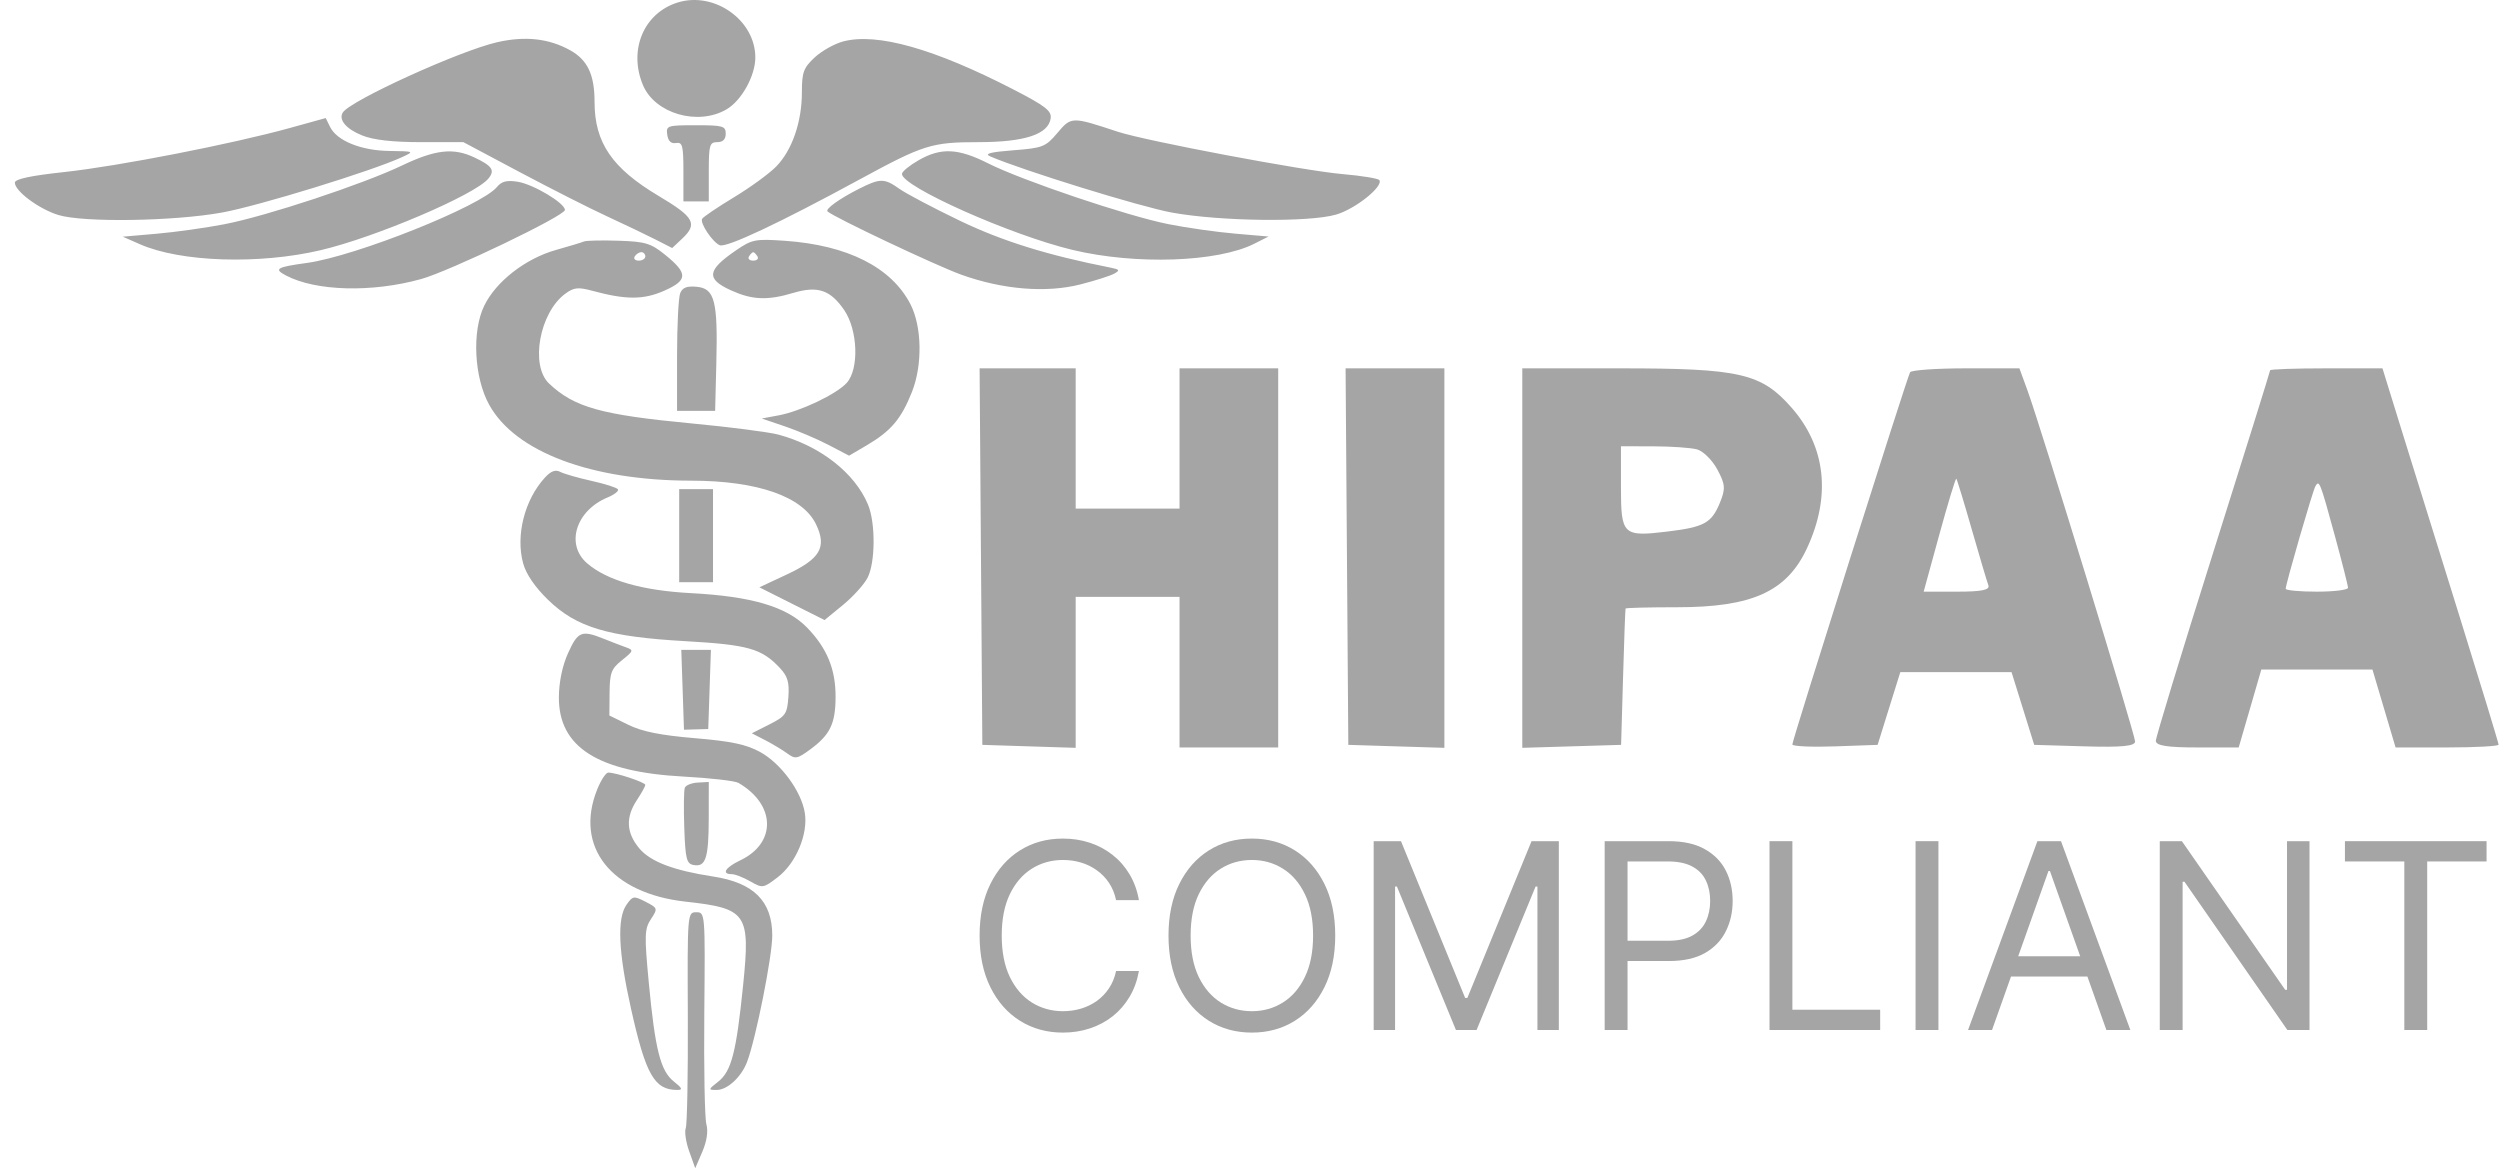
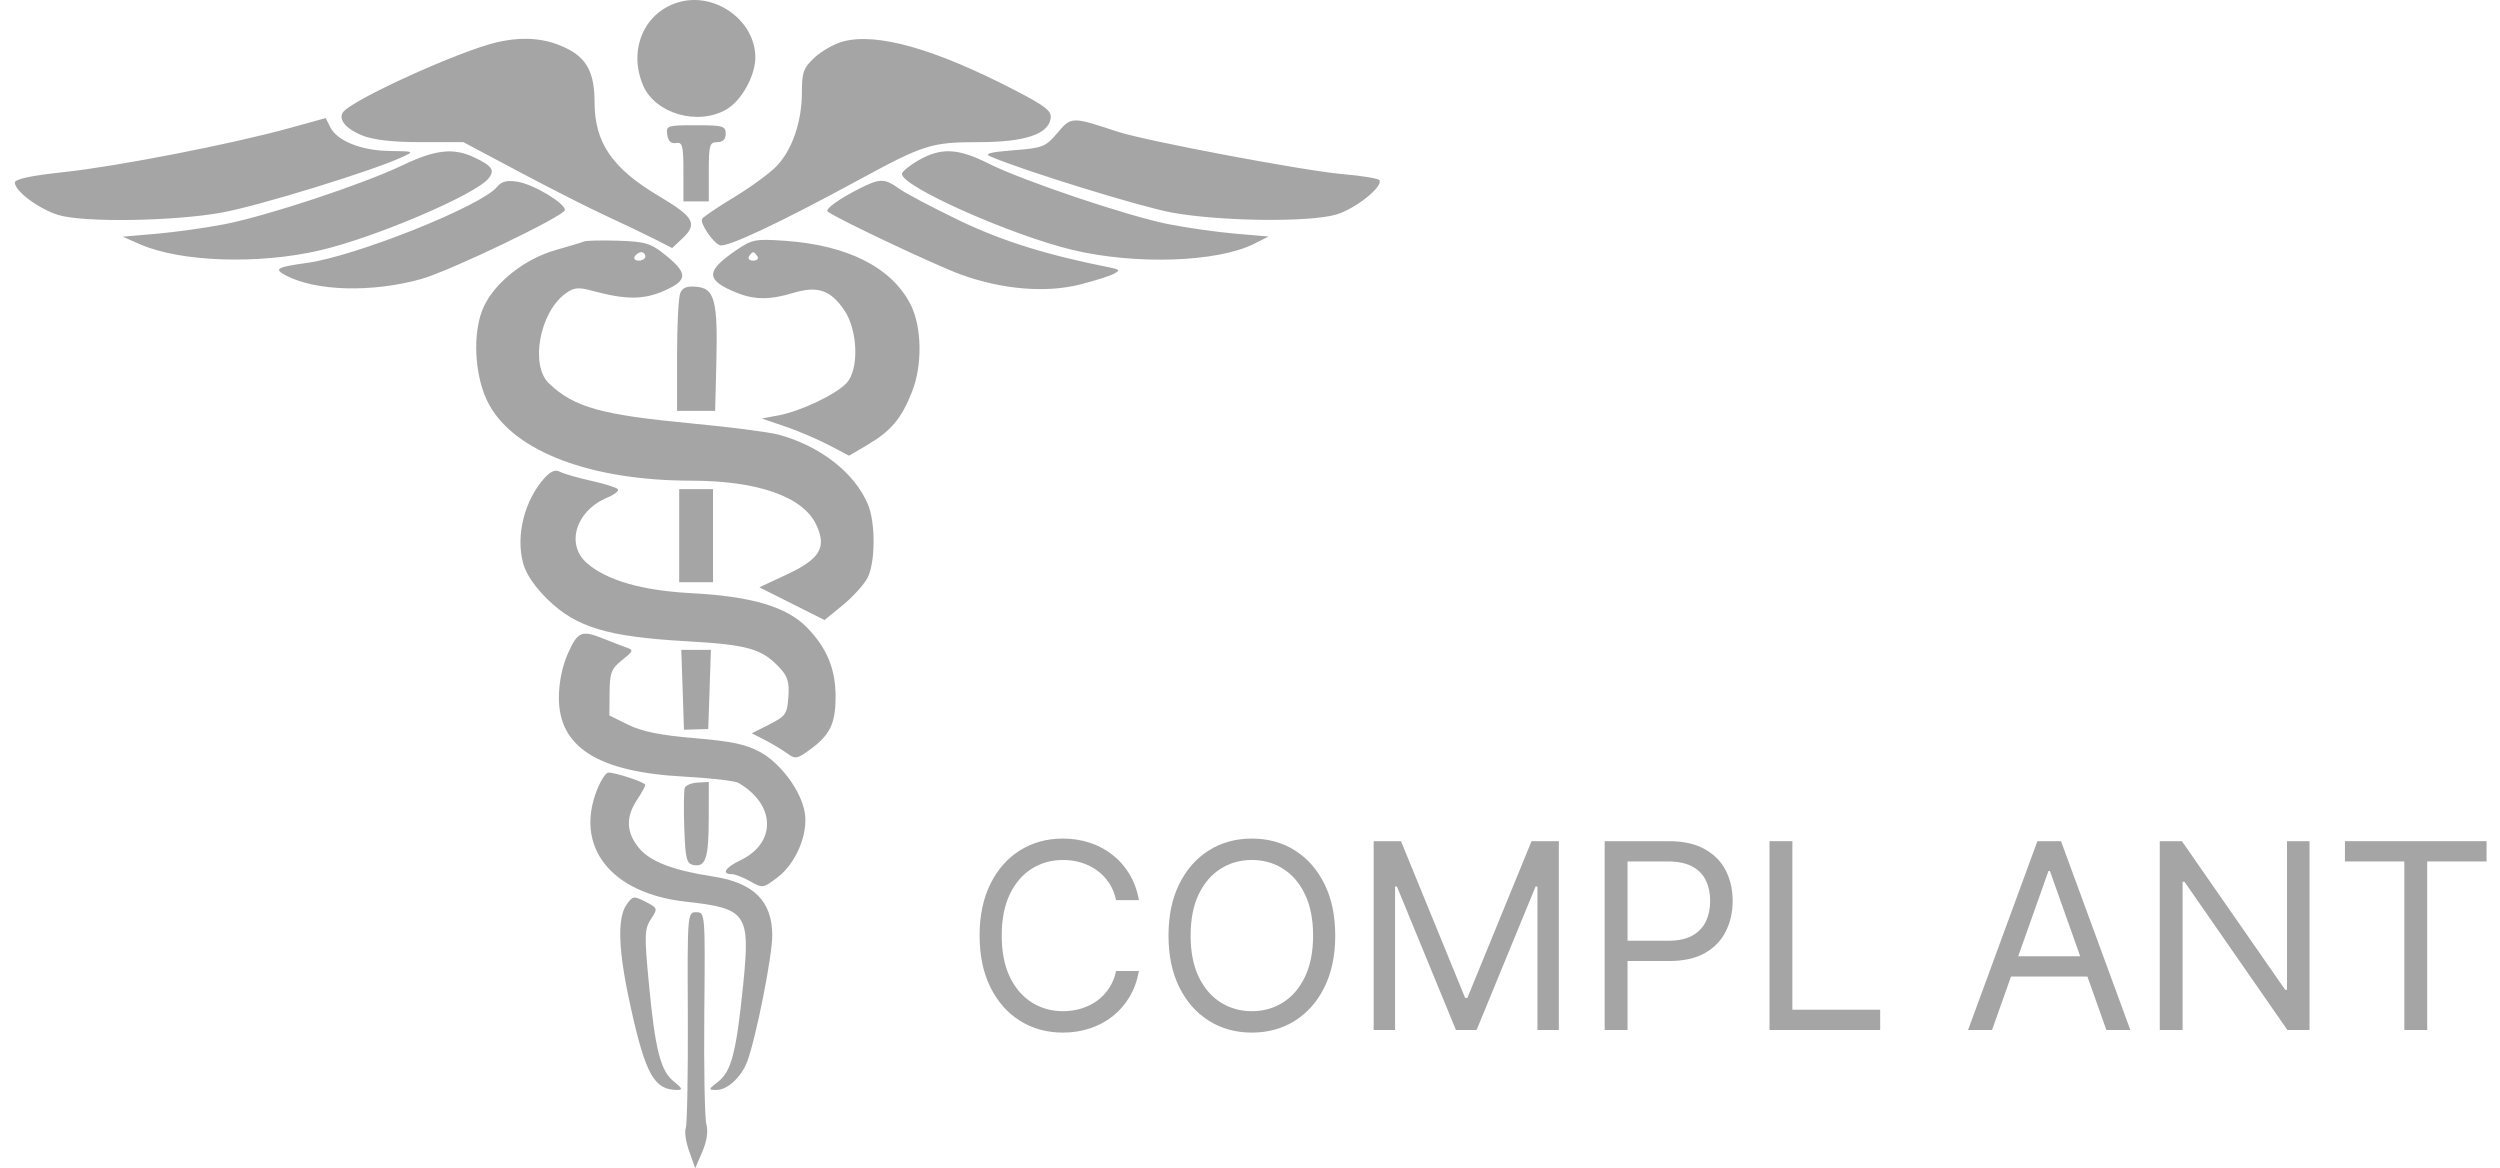
<svg xmlns="http://www.w3.org/2000/svg" width="107" height="50" viewBox="0 0 107 50" fill="none">
  <path fill-rule="evenodd" clip-rule="evenodd" d="M29.004 0.107C27.553 0.558 26.89 2.136 27.518 3.641C28.029 4.863 29.867 5.397 31.095 4.681C31.739 4.305 32.328 3.244 32.328 2.46C32.328 0.862 30.573 -0.38 29.004 0.107ZM21.282 1.806C19.669 2.174 14.986 4.307 14.671 4.817C14.48 5.127 14.817 5.523 15.504 5.798C15.988 5.992 16.802 6.084 18.025 6.084H19.833L22.232 7.36C23.552 8.062 25.243 8.919 25.99 9.263C26.737 9.608 27.668 10.054 28.059 10.253L28.769 10.616L29.191 10.22C29.874 9.578 29.72 9.296 28.185 8.383C26.195 7.199 25.447 6.101 25.447 4.364C25.447 3.193 25.149 2.565 24.398 2.148C23.489 1.645 22.476 1.534 21.282 1.806ZM36.086 1.774C35.712 1.874 35.162 2.183 34.864 2.462C34.389 2.905 34.321 3.094 34.321 3.951C34.321 5.218 33.901 6.432 33.223 7.125C32.927 7.428 32.114 8.021 31.417 8.442C30.719 8.863 30.105 9.279 30.052 9.365C29.944 9.539 30.497 10.369 30.806 10.496C31.09 10.614 33.356 9.548 36.791 7.681C39.532 6.191 39.872 6.084 41.885 6.084C43.857 6.083 44.872 5.749 44.969 5.066C45.015 4.747 44.748 4.539 43.397 3.841C39.993 2.083 37.537 1.389 36.086 1.774ZM12.405 5.478C9.94 6.161 5.068 7.113 2.764 7.362C1.307 7.519 0.636 7.663 0.636 7.818C0.636 8.181 1.675 8.952 2.501 9.203C3.578 9.53 7.425 9.472 9.495 9.098C11.059 8.816 15.916 7.322 17.207 6.726C17.742 6.479 17.734 6.475 16.663 6.461C15.451 6.444 14.419 6.026 14.128 5.432L13.941 5.053L12.405 5.478ZM45.259 5.687C44.75 6.288 44.634 6.334 43.367 6.432C42.386 6.508 42.116 6.579 42.379 6.693C43.793 7.301 48.828 8.857 50.166 9.1C52.249 9.476 56.024 9.521 57.186 9.184C58.005 8.946 59.209 7.987 59.038 7.71C58.994 7.639 58.284 7.522 57.46 7.451C55.812 7.31 49.026 6.03 47.837 5.637C45.868 4.986 45.852 4.986 45.259 5.687ZM28.558 5.767C28.597 6.039 28.721 6.157 28.933 6.121C29.21 6.075 29.25 6.229 29.25 7.344V8.619H29.793H30.336V7.352C30.336 6.205 30.371 6.084 30.699 6.084C30.94 6.084 31.061 5.963 31.061 5.722C31.061 5.394 30.94 5.36 29.78 5.36C28.556 5.36 28.503 5.378 28.558 5.767ZM17.207 7.083C15.521 7.889 11.404 9.25 9.601 9.598C8.804 9.752 7.5 9.935 6.703 10.004L5.254 10.13L5.994 10.455C7.731 11.218 11.081 11.329 13.716 10.71C16.062 10.16 20.322 8.343 20.9 7.647C21.196 7.29 21.074 7.104 20.306 6.74C19.408 6.314 18.638 6.399 17.207 7.083ZM39.318 6.857C38.929 7.079 38.608 7.343 38.604 7.442C38.581 7.978 43.268 10.066 45.911 10.698C48.613 11.343 52.11 11.224 53.68 10.433L54.295 10.123L52.865 10C52.078 9.933 50.791 9.75 50.004 9.593C48.242 9.243 43.75 7.727 42.291 6.991C41.009 6.344 40.273 6.31 39.318 6.857ZM21.273 8C20.604 8.817 15.226 10.967 13.132 11.254C11.838 11.432 11.707 11.509 12.232 11.787C13.512 12.465 15.916 12.53 18.022 11.944C19.25 11.603 24.179 9.235 24.179 8.986C24.179 8.693 22.833 7.889 22.159 7.779C21.696 7.704 21.469 7.761 21.273 8ZM36.765 8.081C35.919 8.509 35.31 8.948 35.42 9.05C35.688 9.298 40.07 11.371 41.143 11.757C42.924 12.396 44.78 12.547 46.248 12.171C46.879 12.01 47.528 11.803 47.691 11.711C47.943 11.571 47.919 11.532 47.538 11.456C44.827 10.921 42.899 10.321 41.074 9.443C39.942 8.898 38.782 8.287 38.496 8.083C37.851 7.624 37.669 7.624 36.765 8.081ZM24.994 10.336C24.894 10.378 24.354 10.541 23.793 10.699C22.489 11.067 21.225 12.05 20.723 13.089C20.193 14.182 20.292 16.157 20.936 17.322C22.052 19.345 25.306 20.568 29.58 20.573C32.434 20.576 34.364 21.254 34.932 22.452C35.394 23.426 35.105 23.918 33.684 24.584L32.501 25.137L33.896 25.838L35.291 26.538L36.076 25.895C36.508 25.541 36.982 25.017 37.13 24.732C37.468 24.079 37.478 22.38 37.15 21.594C36.584 20.238 35.103 19.083 33.315 18.601C32.914 18.494 31.245 18.278 29.605 18.123C25.724 17.755 24.579 17.435 23.5 16.415C22.681 15.641 23.091 13.379 24.197 12.569C24.564 12.3 24.745 12.281 25.356 12.447C26.792 12.836 27.543 12.835 28.43 12.443C29.446 11.994 29.453 11.703 28.467 10.905C27.854 10.41 27.624 10.341 26.475 10.303C25.76 10.279 25.094 10.294 24.994 10.336ZM31.514 10.706C30.256 11.565 30.207 11.937 31.287 12.427C32.197 12.84 32.85 12.867 33.958 12.535C34.998 12.225 35.542 12.409 36.132 13.272C36.718 14.131 36.775 15.795 36.239 16.388C35.803 16.869 34.272 17.6 33.326 17.777L32.603 17.912L33.596 18.25C34.142 18.435 34.983 18.793 35.465 19.045L36.34 19.503L37.096 19.059C38.138 18.446 38.574 17.93 39.034 16.769C39.489 15.617 39.459 13.972 38.965 13.016C38.149 11.439 36.277 10.494 33.596 10.306C32.335 10.218 32.186 10.246 31.514 10.706ZM27.62 10.974C27.62 11.073 27.493 11.155 27.338 11.155C27.182 11.155 27.106 11.073 27.167 10.974C27.229 10.874 27.356 10.793 27.45 10.793C27.543 10.793 27.62 10.874 27.62 10.974ZM32.419 10.974C32.481 11.073 32.399 11.155 32.238 11.155C32.077 11.155 31.995 11.073 32.057 10.974C32.118 10.874 32.2 10.793 32.238 10.793C32.276 10.793 32.357 10.874 32.419 10.974ZM29.113 12.547C29.039 12.727 28.978 13.935 28.978 15.229V17.584H29.793H30.608L30.659 15.549C30.726 12.884 30.59 12.35 29.827 12.275C29.402 12.233 29.211 12.306 29.113 12.547ZM23.32 20.443C22.451 21.393 22.065 22.916 22.39 24.11C22.516 24.573 22.896 25.129 23.461 25.677C24.671 26.851 26.014 27.254 29.35 27.443C32.026 27.596 32.604 27.76 33.381 28.592C33.713 28.947 33.788 29.206 33.743 29.832C33.691 30.557 33.624 30.654 32.932 31.004L32.178 31.385L32.751 31.68C33.066 31.843 33.492 32.099 33.698 32.249C34.039 32.5 34.123 32.484 34.69 32.066C35.527 31.448 35.755 30.977 35.763 29.847C35.771 28.649 35.398 27.739 34.538 26.856C33.672 25.968 32.176 25.524 29.58 25.387C27.489 25.277 25.984 24.845 25.13 24.11C24.194 23.305 24.644 21.854 26.006 21.29C26.293 21.171 26.493 21.015 26.449 20.944C26.405 20.872 25.896 20.71 25.319 20.582C24.742 20.454 24.138 20.28 23.978 20.196C23.773 20.088 23.577 20.162 23.32 20.443ZM29.069 22.926V24.918H29.793H30.517V22.926V20.934H29.793H29.069V22.926ZM24.314 27.951C24.068 28.496 23.924 29.189 23.92 29.84C23.907 31.973 25.58 33.04 29.25 33.237C30.395 33.299 31.455 33.42 31.604 33.507C33.202 34.434 33.243 36.078 31.686 36.821C31.042 37.127 30.865 37.414 31.318 37.414C31.459 37.414 31.817 37.553 32.112 37.722C32.638 38.024 32.665 38.02 33.288 37.544C34.067 36.95 34.594 35.697 34.446 34.788C34.296 33.864 33.427 32.679 32.541 32.19C31.947 31.862 31.31 31.726 29.741 31.594C28.277 31.471 27.483 31.312 26.895 31.023L26.081 30.623L26.09 29.647C26.098 28.793 26.164 28.62 26.625 28.253C27.115 27.862 27.127 27.824 26.797 27.707C26.602 27.638 26.168 27.471 25.832 27.336C24.893 26.96 24.732 27.025 24.314 27.951ZM29.217 29.523L29.274 31.232L29.793 31.217L30.313 31.202L30.37 29.508L30.427 27.815H29.793H29.159L29.217 29.523ZM25.557 33.795C24.578 36.243 26.15 38.237 29.34 38.59C31.974 38.881 32.118 39.091 31.805 42.171C31.514 45.035 31.304 45.85 30.742 46.292C30.305 46.636 30.302 46.65 30.674 46.65C31.13 46.65 31.729 46.098 31.974 45.452C32.35 44.464 33.053 40.937 33.053 40.04C33.053 38.57 32.259 37.779 30.517 37.514C28.829 37.256 27.841 36.88 27.364 36.313C26.804 35.647 26.77 34.982 27.258 34.245C27.456 33.946 27.618 33.653 27.619 33.594C27.62 33.484 26.366 33.067 26.034 33.067C25.932 33.067 25.717 33.395 25.557 33.795ZM29.31 33.717C29.268 33.824 29.258 34.598 29.287 35.435C29.333 36.757 29.385 36.966 29.681 37.022C30.203 37.122 30.331 36.734 30.334 35.033L30.336 33.468L29.861 33.494C29.599 33.508 29.351 33.609 29.31 33.717ZM26.815 38.722C26.403 39.311 26.464 40.74 27.007 43.17C27.64 46.004 28.008 46.65 28.991 46.65C29.231 46.65 29.199 46.571 28.844 46.292C28.271 45.841 28.039 44.928 27.768 42.056C27.576 40.025 27.586 39.757 27.86 39.338C28.159 38.882 28.155 38.867 27.631 38.596C27.126 38.336 27.081 38.342 26.815 38.722ZM29.439 43.526C29.449 45.991 29.41 48.133 29.35 48.285C29.29 48.438 29.357 48.886 29.499 49.281L29.756 50L30.059 49.295C30.253 48.846 30.316 48.419 30.233 48.118C30.162 47.858 30.122 45.71 30.144 43.345C30.183 39.075 30.181 39.044 29.801 39.044C29.421 39.044 29.419 39.078 29.439 43.526Z" fill="#A5A5A5" />
  <path d="M100.363 36.87V36.002H106.425V36.87H103.884V44.084H102.905V36.87H100.363Z" fill="#A5A5A5" />
  <path d="M98.847 36.002V44.084H97.9L93.495 37.738H93.416V44.084H92.438V36.002H93.385L97.805 42.363H97.884V36.002H98.847Z" fill="#A5A5A5" />
  <path d="M85.259 44.084H84.233L87.201 36.002H88.211L91.179 44.084H90.153L87.737 37.28H87.674L85.259 44.084ZM85.638 40.927H89.774V41.795H85.638V40.927Z" fill="#A5A5A5" />
-   <path d="M82.965 36.002V44.084H81.986V36.002H82.965Z" fill="#A5A5A5" />
  <path d="M75.735 44.084V36.002H76.714V43.216H80.471V44.084H75.735Z" fill="#A5A5A5" />
  <path d="M68.68 44.084V36.002H71.411C72.046 36.002 72.564 36.116 72.966 36.345C73.371 36.571 73.671 36.878 73.866 37.264C74.061 37.651 74.158 38.083 74.158 38.559C74.158 39.035 74.061 39.468 73.866 39.857C73.674 40.247 73.377 40.557 72.974 40.789C72.572 41.018 72.056 41.132 71.427 41.132H69.47V40.264H71.396C71.83 40.264 72.178 40.189 72.441 40.039C72.704 39.889 72.895 39.686 73.014 39.431C73.135 39.173 73.195 38.883 73.195 38.559C73.195 38.235 73.135 37.946 73.014 37.691C72.895 37.435 72.703 37.236 72.438 37.091C72.172 36.944 71.819 36.87 71.38 36.87H69.659V44.084H68.68Z" fill="#A5A5A5" />
  <path d="M58.793 36.002H59.962L62.708 42.711H62.803L65.55 36.002H66.718V44.084H65.802V37.943H65.723L63.198 44.084H62.314L59.788 37.943H59.709V44.084H58.793V36.002Z" fill="#A5A5A5" />
  <path d="M57.148 40.043C57.148 40.895 56.994 41.632 56.686 42.253C56.378 42.874 55.956 43.353 55.419 43.69C54.882 44.026 54.269 44.195 53.58 44.195C52.891 44.195 52.278 44.026 51.741 43.69C51.204 43.353 50.782 42.874 50.474 42.253C50.166 41.632 50.012 40.895 50.012 40.043C50.012 39.19 50.166 38.454 50.474 37.833C50.782 37.212 51.204 36.733 51.741 36.396C52.278 36.059 52.891 35.891 53.58 35.891C54.269 35.891 54.882 36.059 55.419 36.396C55.956 36.733 56.378 37.212 56.686 37.833C56.994 38.454 57.148 39.19 57.148 40.043ZM56.2 40.043C56.2 39.343 56.083 38.752 55.849 38.271C55.618 37.789 55.303 37.425 54.906 37.178C54.511 36.93 54.069 36.807 53.58 36.807C53.09 36.807 52.647 36.93 52.25 37.178C51.855 37.425 51.541 37.789 51.307 38.271C51.075 38.752 50.959 39.343 50.959 40.043C50.959 40.743 51.075 41.333 51.307 41.815C51.541 42.296 51.855 42.661 52.25 42.908C52.647 43.155 53.09 43.279 53.58 43.279C54.069 43.279 54.511 43.155 54.906 42.908C55.303 42.661 55.618 42.296 55.849 41.815C56.083 41.333 56.2 40.743 56.2 40.043Z" fill="#A5A5A5" />
  <path d="M48.746 38.527H47.768C47.71 38.246 47.608 37.999 47.464 37.785C47.322 37.572 47.148 37.393 46.943 37.249C46.74 37.101 46.515 36.991 46.268 36.917C46.021 36.843 45.763 36.807 45.494 36.807C45.005 36.807 44.562 36.93 44.164 37.178C43.77 37.425 43.455 37.789 43.221 38.271C42.99 38.752 42.874 39.343 42.874 40.043C42.874 40.743 42.99 41.333 43.221 41.815C43.455 42.296 43.77 42.661 44.164 42.908C44.562 43.155 45.005 43.279 45.494 43.279C45.763 43.279 46.021 43.242 46.268 43.169C46.515 43.095 46.74 42.986 46.943 42.841C47.148 42.694 47.322 42.513 47.464 42.3C47.608 42.085 47.71 41.837 47.768 41.558H48.746C48.673 41.971 48.538 42.341 48.344 42.667C48.149 42.994 47.907 43.271 47.618 43.5C47.328 43.726 47.003 43.899 46.643 44.017C46.285 44.135 45.902 44.195 45.494 44.195C44.805 44.195 44.192 44.026 43.655 43.69C43.119 43.353 42.696 42.874 42.389 42.253C42.081 41.632 41.927 40.895 41.927 40.043C41.927 39.19 42.081 38.454 42.389 37.833C42.696 37.212 43.119 36.733 43.655 36.396C44.192 36.059 44.805 35.891 45.494 35.891C45.902 35.891 46.285 35.95 46.643 36.069C47.003 36.187 47.328 36.361 47.618 36.59C47.907 36.816 48.149 37.092 48.344 37.418C48.538 37.742 48.673 38.112 48.746 38.527Z" fill="#A5A5A5" />
-   <path d="M46.039 21.767H50.484V15.765H54.707V31.991H50.484V25.545H46.039V32.007L44.041 31.944L42.044 31.88L41.927 15.765H46.039V21.767ZM61.82 32.007L59.764 31.944L57.708 31.88L57.591 15.765H61.82V32.007ZM69.337 15.765C74.478 15.765 75.38 15.972 76.677 17.445C78.148 19.116 78.379 21.241 77.333 23.477C76.471 25.319 74.992 25.99 71.789 25.99C70.585 25.99 69.588 26.015 69.574 26.045C69.56 26.08 69.512 27.404 69.467 28.991L69.383 31.88L65.154 32.007V15.765H69.337ZM102.813 18.488C103.277 19.985 104.396 23.583 105.299 26.482C106.2 29.376 106.938 31.799 106.94 31.872C106.94 31.937 105.948 31.991 104.736 31.991H102.531L101.541 28.657H96.784L96.301 30.324L95.816 31.991H94.043C92.751 31.991 92.271 31.914 92.27 31.706C92.27 31.55 93.371 27.936 94.716 23.676C96.06 19.419 97.16 15.898 97.161 15.848C97.161 15.803 98.243 15.765 99.565 15.765H101.97L102.813 18.488ZM86.776 16.71C87.339 18.252 91.382 31.441 91.382 31.736C91.381 31.935 90.808 31.991 89.222 31.944L87.064 31.88L86.579 30.324L86.094 28.768H81.333L80.847 30.324L80.362 31.88L78.537 31.945C77.533 31.98 76.712 31.943 76.712 31.862C76.717 31.656 81.622 16.151 81.752 15.932C81.807 15.841 82.881 15.765 84.141 15.765H86.431L86.776 16.71ZM83.73 20.488C83.699 20.46 83.372 21.535 83.004 22.877L82.333 25.323H83.769C84.826 25.323 85.178 25.25 85.101 25.045C85.044 24.893 84.724 23.817 84.391 22.656C84.058 21.494 83.761 20.519 83.73 20.488ZM99.917 22.878C99.301 20.624 99.263 20.527 99.1 20.807C98.984 21.006 97.828 24.997 97.828 25.199C97.831 25.267 98.429 25.323 99.161 25.323C99.894 25.323 100.494 25.248 100.495 25.157C100.495 25.065 100.234 24.04 99.917 22.878ZM69.377 20.854C69.377 22.902 69.46 22.981 71.367 22.75C72.937 22.559 73.251 22.389 73.607 21.529C73.859 20.922 73.845 20.731 73.502 20.094C73.285 19.691 72.892 19.303 72.631 19.233C72.369 19.163 71.53 19.105 70.766 19.103L69.377 19.1V20.854Z" fill="#A5A5A5" />
</svg>